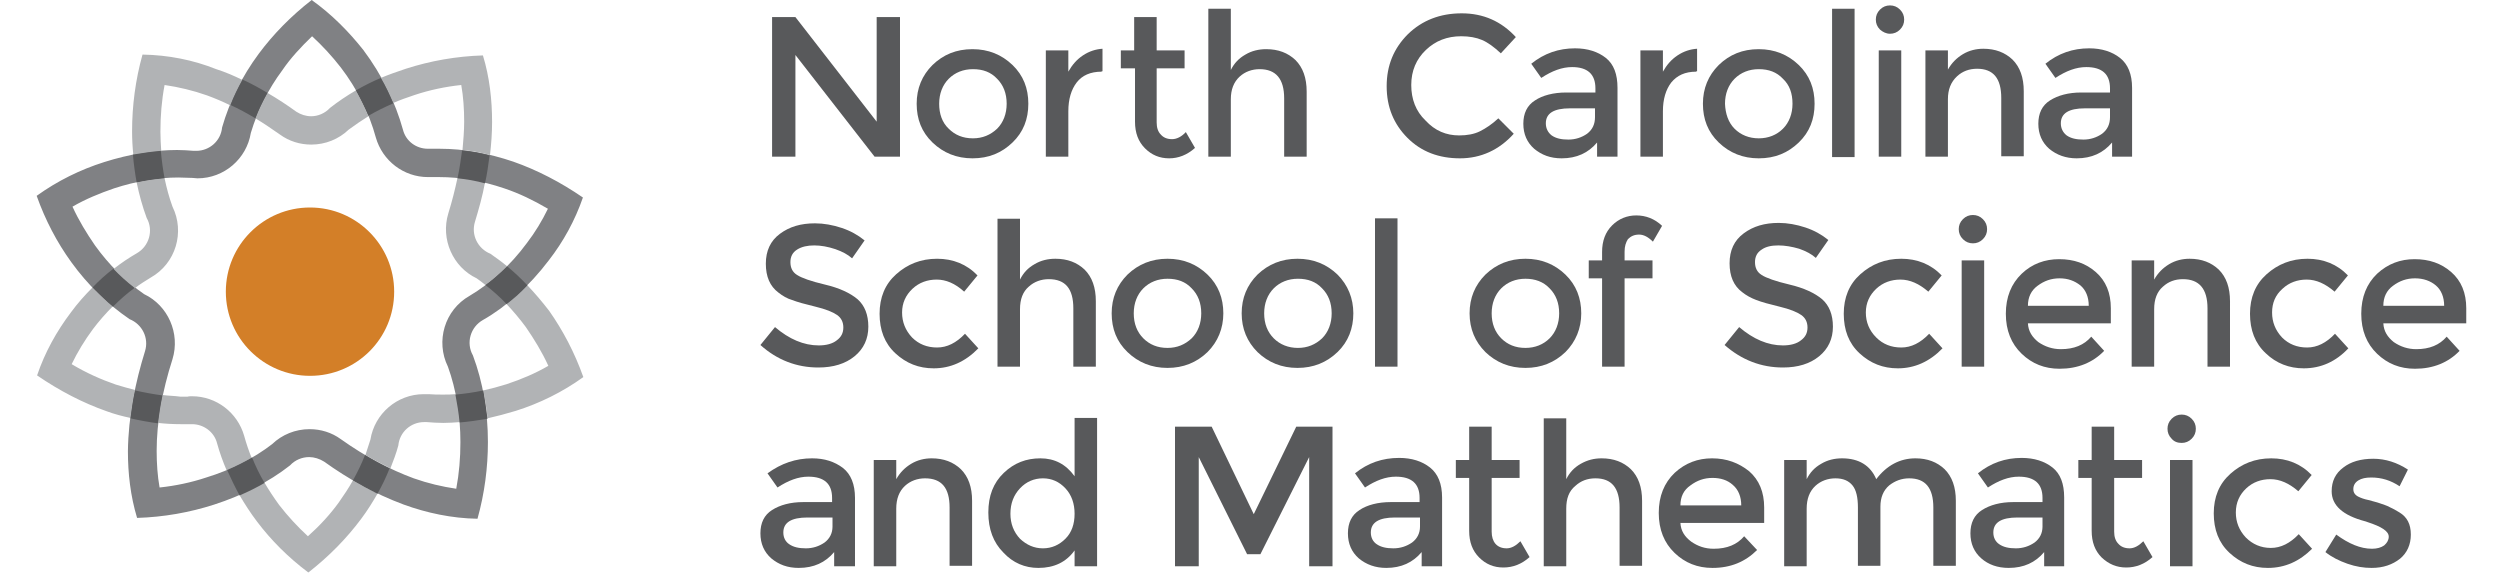
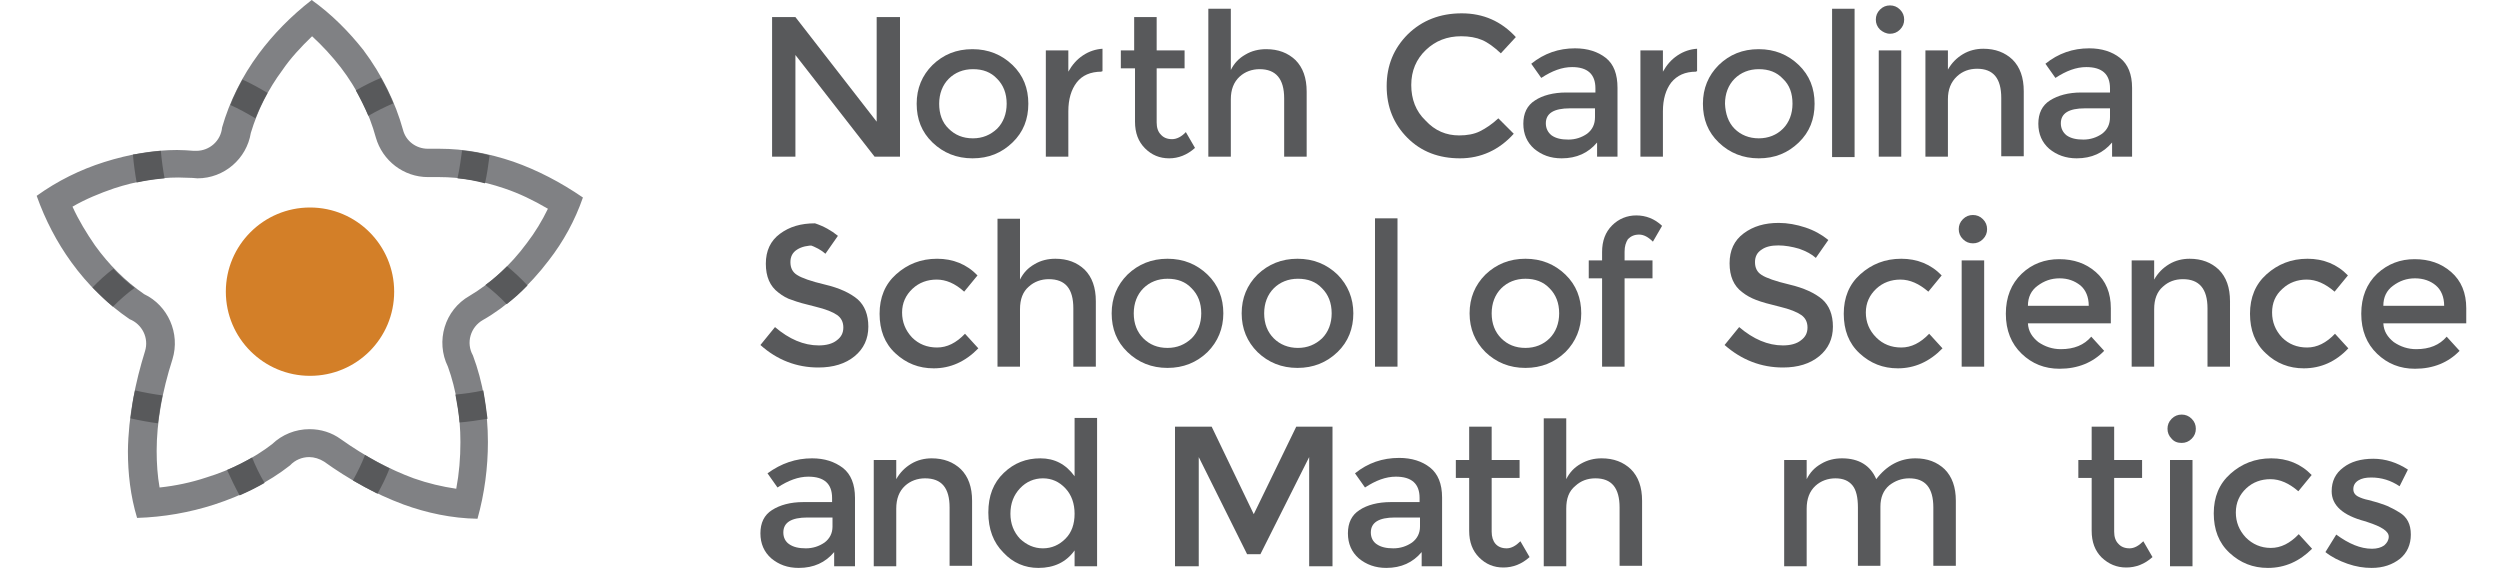
<svg xmlns="http://www.w3.org/2000/svg" version="1.1" id="Layer_2" x="0px" y="0px" viewBox="-148 -62 600 140" style="enable-background:new -148 -62 600 140;" xml:space="preserve">
  <style type="text/css">
	.st0{fill:#58595B;}
	.st1{fill:#D37F28;}
	.st2{fill:#808184;}
	.st3{fill:#B1B3B5;}
</style>
  <g>
    <path class="st0" d="M95-27.8c-2.6,2.5-5.7,3.8-9.6,3.8c-3.8,0-7-1.3-9.6-3.8c-2.6-2.5-3.8-5.6-3.8-9.3c0-3.7,1.3-6.8,3.8-9.3   c2.6-2.5,5.7-3.8,9.6-3.8c3.8,0,7,1.3,9.6,3.8c2.6,2.5,3.8,5.6,3.8,9.3C98.8-33.4,97.6-30.3,95-27.8 M79.7-31.1   c1.5,1.5,3.4,2.3,5.8,2.3c2.3,0,4.2-0.8,5.8-2.3c1.5-1.5,2.3-3.6,2.3-6c0-2.5-0.8-4.5-2.3-6c-1.5-1.6-3.4-2.3-5.8-2.3   c-2.3,0-4.3,0.8-5.8,2.3c-1.5,1.5-2.3,3.6-2.3,6C77.4-34.7,78.1-32.6,79.7-31.1" />
    <path class="st0" d="M116.4-44.8c-2.7,0-4.7,0.9-6,2.6c-1.3,1.7-2,4-2,6.9v10.9H103v-25.5h5.4v5.1c0.9-1.6,2-2.9,3.5-3.9   c1.5-1,3.1-1.5,4.7-1.6l0,5.4H116.4z" />
    <path class="st0" d="M129.6-45.5v12.9c0,1.2,0.3,2.2,1,2.9c0.6,0.7,1.5,1.1,2.7,1.1c1.1,0,2.3-0.6,3.3-1.7l2.2,3.8   c-1.9,1.7-4,2.5-6.2,2.5c-2.3,0-4.2-0.8-5.8-2.4c-1.6-1.6-2.4-3.7-2.4-6.4v-12.8H121v-4.3h3.2v-8h5.4v8h6.7v4.3H129.6z" />
    <path class="st0" d="M147.4-38.2v13.8h-5.4v-35.5h5.4v14.7c0.8-1.6,1.9-2.8,3.5-3.7c1.5-0.9,3.2-1.3,5-1.3c2.9,0,5.2,0.9,7,2.6   c1.8,1.8,2.7,4.3,2.7,7.6v15.6h-5.4v-14c0-4.7-2-7-5.9-7c-1.8,0-3.5,0.6-4.8,1.8C148.1-42.3,147.4-40.5,147.4-38.2" />
    <path class="st0" d="M202.2-29.5c1.9,0,3.6-0.3,5-1c1.4-0.7,2.9-1.7,4.4-3.1l3.7,3.7c-3.5,3.9-7.9,5.9-12.9,5.9   c-5.1,0-9.3-1.6-12.6-4.9c-3.3-3.3-5-7.4-5-12.4c0-5,1.7-9.1,5.1-12.5c3.4-3.3,7.7-5,12.9-5c5.2,0,9.5,1.9,13,5.7l-3.6,3.9   c-1.6-1.5-3.1-2.6-4.5-3.2c-1.4-0.6-3.1-0.9-5-0.9c-3.4,0-6.2,1.1-8.5,3.3c-2.3,2.2-3.5,5-3.5,8.4c0,3.4,1.1,6.3,3.4,8.5   C196.4-30.6,199.1-29.5,202.2-29.5" />
    <path class="st0" d="M240.2-24.4h-4.9v-3.4c-2.1,2.5-4.9,3.8-8.5,3.8c-2.7,0-4.8-0.8-6.6-2.3c-1.7-1.5-2.6-3.5-2.6-6   c0-2.5,0.9-4.4,2.8-5.6c1.8-1.2,4.4-1.9,7.5-1.9h7v-1c0-3.4-1.9-5.1-5.6-5.1c-2.4,0-4.8,0.9-7.4,2.6l-2.4-3.4   c3.1-2.5,6.6-3.7,10.5-3.7c3,0,5.5,0.8,7.4,2.3c1.9,1.5,2.8,3.9,2.8,7.2V-24.4z M234.8-33.9V-36h-6c-3.9,0-5.8,1.2-5.8,3.6   c0,1.2,0.5,2.2,1.4,2.9c1,0.7,2.3,1,4,1c1.7,0,3.2-0.5,4.5-1.4C234.2-30.9,234.8-32.2,234.8-33.9" />
    <path class="st0" d="M259.1-44.8c-2.7,0-4.6,0.9-6,2.6c-1.3,1.7-2,4-2,6.9v10.9h-5.4v-25.5h5.4v5.1c0.9-1.6,2-2.9,3.5-3.9   c1.5-1,3.1-1.5,4.7-1.6l0,5.4H259.1z" />
    <path class="st0" d="M283.7-27.8c-2.6,2.5-5.7,3.8-9.6,3.8c-3.8,0-7-1.3-9.6-3.8c-2.6-2.5-3.8-5.6-3.8-9.3c0-3.7,1.3-6.8,3.8-9.3   c2.6-2.5,5.7-3.8,9.6-3.8c3.8,0,7,1.3,9.6,3.8c2.6,2.5,3.8,5.6,3.8,9.3C287.5-33.4,286.3-30.3,283.7-27.8 M268.3-31.1   c1.5,1.5,3.5,2.3,5.8,2.3c2.3,0,4.3-0.8,5.8-2.3c1.5-1.5,2.3-3.6,2.3-6c0-2.5-0.7-4.5-2.3-6c-1.5-1.6-3.4-2.3-5.8-2.3   c-2.3,0-4.3,0.8-5.8,2.3c-1.5,1.5-2.3,3.6-2.3,6C266.1-34.7,266.8-32.6,268.3-31.1" />
    <rect x="291.7" y="-59.9" class="st0" width="5.4" height="35.6" />
    <path class="st0" d="M303.2-54.9c-0.7-0.7-1-1.5-1-2.4s0.3-1.7,1-2.4c0.7-0.7,1.5-1,2.4-1c0.9,0,1.7,0.3,2.4,1c0.7,0.7,1,1.5,1,2.4   s-0.3,1.7-1,2.4c-0.7,0.7-1.5,1-2.4,1C304.7-53.9,303.9-54.3,303.2-54.9 M308.3-24.4h-5.4v-25.5h5.4V-24.4z" />
    <path class="st0" d="M319.5-38.2v13.8h-5.4v-25.5h5.4v4.6c0.9-1.6,2.1-2.8,3.6-3.7c1.5-0.9,3.2-1.3,4.9-1.3c2.9,0,5.2,0.9,7,2.6   c1.8,1.8,2.7,4.3,2.7,7.6v15.6h-5.4v-14c0-4.7-1.9-7-5.8-7c-1.9,0-3.5,0.6-4.8,1.8C320.2-42.3,319.5-40.5,319.5-38.2" />
    <path class="st0" d="M363.8-24.4h-4.9v-3.4c-2.1,2.5-4.9,3.8-8.5,3.8c-2.6,0-4.8-0.8-6.6-2.3c-1.7-1.5-2.6-3.5-2.6-6   c0-2.5,0.9-4.4,2.8-5.6c1.9-1.2,4.4-1.9,7.5-1.9h6.9v-1c0-3.4-1.9-5.1-5.7-5.1c-2.4,0-4.8,0.9-7.4,2.6l-2.4-3.4   c3.1-2.5,6.6-3.7,10.5-3.7c3,0,5.5,0.8,7.4,2.3c1.9,1.5,2.9,3.9,2.9,7.2V-24.4z M358.4-33.9V-36h-6c-3.9,0-5.8,1.2-5.8,3.6   c0,1.2,0.5,2.2,1.4,2.9c1,0.7,2.3,1,4,1c1.7,0,3.2-0.5,4.5-1.4C357.8-30.9,358.4-32.2,358.4-33.9" />
-     <path class="st0" d="M47.4-3.1c-1.6,0-3,0.3-4.1,1c-1.1,0.7-1.6,1.7-1.6,3c0,1.4,0.5,2.4,1.6,3.1c1.1,0.7,3.3,1.5,6.7,2.3   c3.4,0.8,6,2,7.8,3.5c1.7,1.5,2.6,3.7,2.6,6.6c0,2.9-1.1,5.3-3.3,7.1c-2.2,1.8-5.1,2.7-8.7,2.7c-5.2,0-9.9-1.8-13.9-5.4l3.5-4.3   c3.4,2.9,6.9,4.4,10.5,4.4c1.8,0,3.3-0.4,4.3-1.2c1.1-0.8,1.6-1.8,1.6-3.1c0-1.3-0.5-2.3-1.5-3c-1-0.7-2.7-1.4-5.2-2   c-2.5-0.6-4.3-1.1-5.6-1.6C41,9.7,39.8,9,38.8,8.2c-2-1.5-3-3.8-3-6.9c0-3.1,1.1-5.5,3.4-7.2c2.3-1.7,5-2.5,8.4-2.5   c2.1,0,4.3,0.4,6.4,1.1c2.1,0.7,3.9,1.7,5.5,3l-3,4.3c-1-0.9-2.3-1.6-4-2.2C50.7-2.8,49-3.1,47.4-3.1" />
+     <path class="st0" d="M47.4-3.1c-1.6,0-3,0.3-4.1,1c-1.1,0.7-1.6,1.7-1.6,3c0,1.4,0.5,2.4,1.6,3.1c1.1,0.7,3.3,1.5,6.7,2.3   c3.4,0.8,6,2,7.8,3.5c1.7,1.5,2.6,3.7,2.6,6.6c0,2.9-1.1,5.3-3.3,7.1c-2.2,1.8-5.1,2.7-8.7,2.7c-5.2,0-9.9-1.8-13.9-5.4l3.5-4.3   c3.4,2.9,6.9,4.4,10.5,4.4c1.8,0,3.3-0.4,4.3-1.2c1.1-0.8,1.6-1.8,1.6-3.1c0-1.3-0.5-2.3-1.5-3c-1-0.7-2.7-1.4-5.2-2   c-2.5-0.6-4.3-1.1-5.6-1.6C41,9.7,39.8,9,38.8,8.2c-2-1.5-3-3.8-3-6.9c0-3.1,1.1-5.5,3.4-7.2c2.3-1.7,5-2.5,8.4-2.5   c2.1,0.7,3.9,1.7,5.5,3l-3,4.3c-1-0.9-2.3-1.6-4-2.2C50.7-2.8,49-3.1,47.4-3.1" />
    <path class="st0" d="M76.1,26.4c-3.6,0-6.6-1.2-9.2-3.6c-2.6-2.4-3.8-5.6-3.8-9.5c0-3.9,1.3-7.1,4-9.5c2.7-2.4,5.9-3.7,9.8-3.7   c3.8,0,7.1,1.3,9.7,4l-3.2,3.9C81.2,6,79,5.1,76.8,5.1c-2.2,0-4.2,0.7-5.8,2.2c-1.6,1.5-2.5,3.4-2.5,5.7c0,2.3,0.8,4.3,2.4,6   c1.6,1.6,3.6,2.4,6,2.4c2.4,0,4.6-1.1,6.7-3.3l3.2,3.5C83.7,24.8,80.1,26.4,76.1,26.4" />
    <path class="st0" d="M96.8,12.2V26h-5.4V-9.5h5.4V5.1c0.8-1.6,1.9-2.8,3.5-3.7c1.5-0.9,3.2-1.3,5-1.3c2.9,0,5.2,0.9,7,2.6   c1.8,1.8,2.7,4.3,2.7,7.6V26h-5.4V12c0-4.7-1.9-7-5.9-7c-1.8,0-3.5,0.6-4.8,1.8C97.5,8,96.8,9.8,96.8,12.2" />
    <path class="st0" d="M141.8,22.5c-2.6,2.5-5.8,3.8-9.6,3.8c-3.8,0-7-1.3-9.6-3.8c-2.6-2.5-3.8-5.6-3.8-9.3s1.3-6.8,3.8-9.3   c2.6-2.5,5.8-3.8,9.6-3.8c3.8,0,7,1.3,9.6,3.8c2.6,2.5,3.8,5.7,3.8,9.3S144.3,20,141.8,22.5 M126.4,19.2c1.5,1.5,3.4,2.3,5.8,2.3   c2.3,0,4.2-0.8,5.8-2.3c1.5-1.5,2.3-3.6,2.3-6c0-2.5-0.8-4.5-2.3-6c-1.5-1.6-3.4-2.3-5.8-2.3c-2.3,0-4.3,0.8-5.8,2.3   c-1.5,1.5-2.3,3.6-2.3,6C124.1,15.7,124.9,17.7,126.4,19.2" />
    <path class="st0" d="M173,22.5c-2.6,2.5-5.8,3.8-9.6,3.8c-3.8,0-7-1.3-9.6-3.8c-2.5-2.5-3.8-5.6-3.8-9.3s1.3-6.8,3.8-9.3   c2.6-2.5,5.8-3.8,9.6-3.8c3.8,0,7,1.3,9.6,3.8c2.5,2.5,3.8,5.7,3.8,9.3S175.6,20,173,22.5 M157.7,19.2c1.5,1.5,3.5,2.3,5.8,2.3   c2.3,0,4.2-0.8,5.8-2.3c1.5-1.5,2.3-3.6,2.3-6c0-2.5-0.8-4.5-2.3-6c-1.5-1.6-3.4-2.3-5.8-2.3c-2.3,0-4.3,0.8-5.8,2.3   c-1.5,1.5-2.3,3.6-2.3,6C155.4,15.7,156.2,17.7,157.7,19.2" />
    <rect x="182" y="-9.6" class="st0" width="5.4" height="35.6" />
    <path class="st0" d="M227.7,22.5c-2.6,2.5-5.8,3.8-9.6,3.8c-3.8,0-7-1.3-9.6-3.8c-2.5-2.5-3.8-5.6-3.8-9.3s1.3-6.8,3.8-9.3   c2.6-2.5,5.8-3.8,9.6-3.8c3.8,0,7,1.3,9.6,3.8c2.6,2.5,3.8,5.7,3.8,9.3S230.2,20,227.7,22.5 M212.3,19.2c1.5,1.5,3.4,2.3,5.8,2.3   c2.3,0,4.3-0.8,5.8-2.3c1.5-1.5,2.3-3.6,2.3-6c0-2.5-0.8-4.5-2.3-6c-1.5-1.6-3.5-2.3-5.8-2.3c-2.3,0-4.3,0.8-5.8,2.3   c-1.5,1.5-2.3,3.6-2.3,6C210,15.7,210.8,17.7,212.3,19.2" />
    <path class="st0" d="M241.9-1.6v2.1h6.7v4.3h-6.7V26h-5.4V4.8h-3.2V0.5h3.2v-2c0-2.7,0.8-4.8,2.4-6.4c1.6-1.6,3.6-2.4,5.8-2.4   c2.3,0,4.4,0.8,6.2,2.5l-2.2,3.8c-1.1-1.1-2.2-1.7-3.3-1.7c-1.2,0-2,0.4-2.7,1.1C242.2-3.8,241.9-2.9,241.9-1.6" />
    <path class="st0" d="M278.8-3.1c-1.7,0-3,0.3-4,1c-1.1,0.7-1.6,1.7-1.6,3c0,1.4,0.5,2.4,1.6,3.1c1.1,0.7,3.3,1.5,6.7,2.3   c3.4,0.8,6,2,7.8,3.5c1.7,1.5,2.6,3.7,2.6,6.6c0,2.9-1.1,5.3-3.3,7.1c-2.2,1.8-5.1,2.7-8.7,2.7c-5.2,0-9.9-1.8-14-5.4l3.5-4.3   c3.4,2.9,6.9,4.4,10.5,4.4c1.8,0,3.3-0.4,4.3-1.2c1.1-0.8,1.6-1.8,1.6-3.1c0-1.3-0.5-2.3-1.5-3c-1-0.7-2.7-1.4-5.2-2   c-2.5-0.6-4.3-1.1-5.6-1.6c-1.3-0.5-2.4-1.1-3.4-1.9c-2-1.5-3-3.8-3-6.9c0-3.1,1.1-5.5,3.4-7.2c2.3-1.7,5-2.5,8.4-2.5   c2.1,0,4.3,0.4,6.4,1.1c2.1,0.7,3.9,1.7,5.5,3l-3,4.3c-1-0.9-2.3-1.6-4-2.2C282.1-2.8,280.4-3.1,278.8-3.1" />
    <path class="st0" d="M307.5,26.4c-3.6,0-6.6-1.2-9.2-3.6c-2.6-2.4-3.8-5.6-3.8-9.5c0-3.9,1.3-7.1,4-9.5c2.7-2.4,5.9-3.7,9.8-3.7   c3.8,0,7.1,1.3,9.7,4l-3.2,3.9c-2.2-1.9-4.4-2.9-6.7-2.9c-2.2,0-4.2,0.7-5.8,2.2c-1.6,1.5-2.5,3.4-2.5,5.7c0,2.3,0.8,4.3,2.5,6   c1.6,1.6,3.6,2.4,6,2.4c2.4,0,4.6-1.1,6.7-3.3l3.2,3.5C315.1,24.8,311.5,26.4,307.5,26.4" />
    <path class="st0" d="M323.1-4.6c-0.7-0.7-1-1.5-1-2.4c0-0.9,0.3-1.7,1-2.4c0.7-0.7,1.5-1,2.4-1c0.9,0,1.7,0.3,2.4,1   c0.7,0.7,1,1.5,1,2.4c0,0.9-0.3,1.7-1,2.4c-0.7,0.7-1.5,1-2.4,1C324.6-3.6,323.8-3.9,323.1-4.6 M328.2,26h-5.4V0.5h5.4V26z" />
    <path class="st0" d="M358.7,15.6h-20c0.1,1.9,1,3.3,2.5,4.5c1.6,1.1,3.4,1.7,5.4,1.7c3.2,0,5.6-1,7.3-3l3.1,3.4   c-2.7,2.8-6.3,4.3-10.7,4.3c-3.6,0-6.6-1.2-9.1-3.6c-2.5-2.4-3.8-5.6-3.8-9.6s1.3-7.2,3.8-9.6c2.5-2.4,5.6-3.5,9-3.5   c3.5,0,6.4,1,8.8,3.1c2.4,2.1,3.6,5,3.6,8.7V15.6z M338.7,11.4h14.6c0-2.1-0.7-3.8-2-4.9c-1.4-1.1-3-1.7-5-1.7   c-2,0-3.7,0.6-5.3,1.8C339.5,7.7,338.7,9.3,338.7,11.4" />
    <path class="st0" d="M369,12.2V26h-5.4V0.5h5.4v4.6c0.9-1.6,2.1-2.8,3.6-3.7c1.5-0.9,3.2-1.3,4.9-1.3c2.9,0,5.2,0.9,7,2.6   c1.8,1.8,2.7,4.3,2.7,7.6V26h-5.4V12c0-4.7-2-7-5.9-7c-1.9,0-3.5,0.6-4.8,1.8C369.7,8,369,9.8,369,12.2" />
    <path class="st0" d="M404.9,26.4c-3.5,0-6.6-1.2-9.1-3.6c-2.6-2.4-3.8-5.6-3.8-9.5c0-3.9,1.3-7.1,4-9.5c2.7-2.4,5.9-3.7,9.8-3.7   c3.8,0,7.1,1.3,9.7,4l-3.2,3.9c-2.2-1.9-4.4-2.9-6.7-2.9c-2.2,0-4.2,0.7-5.8,2.2c-1.7,1.5-2.5,3.4-2.5,5.7c0,2.3,0.8,4.3,2.4,6   c1.6,1.6,3.6,2.4,6,2.4c2.4,0,4.6-1.1,6.7-3.3l3.2,3.5C412.6,24.8,409,26.4,404.9,26.4" />
    <path class="st0" d="M444,15.6h-20c0.1,1.9,1,3.3,2.5,4.5c1.6,1.1,3.4,1.7,5.4,1.7c3.2,0,5.6-1,7.3-3l3.1,3.4   c-2.7,2.8-6.3,4.3-10.7,4.3c-3.6,0-6.6-1.2-9.1-3.6c-2.5-2.4-3.8-5.6-3.8-9.6s1.3-7.2,3.8-9.6c2.6-2.4,5.6-3.5,9-3.5   c3.5,0,6.4,1,8.8,3.1c2.4,2.1,3.6,5,3.6,8.7V15.6z M424,11.4h14.6c0-2.1-0.7-3.8-2-4.9c-1.3-1.1-3-1.7-5-1.7c-2,0-3.7,0.6-5.3,1.8   C424.8,7.7,424,9.3,424,11.4" />
    <path class="st0" d="M57.1,73.9h-4.9v-3.4c-2.1,2.5-4.9,3.8-8.5,3.8c-2.7,0-4.8-0.8-6.6-2.3c-1.7-1.5-2.6-3.5-2.6-6   c0-2.5,0.9-4.4,2.8-5.6c1.9-1.2,4.4-1.9,7.5-1.9h6.9v-1c0-3.4-1.9-5.1-5.7-5.1c-2.4,0-4.8,0.9-7.4,2.6l-2.4-3.4   C39.5,49.2,43,48,46.9,48c3,0,5.4,0.8,7.4,2.3c1.9,1.5,2.9,3.9,2.9,7.2V73.9z M51.8,64.4v-2.2h-6c-3.9,0-5.8,1.2-5.8,3.6   c0,1.2,0.5,2.2,1.4,2.8c1,0.7,2.3,1,4,1c1.7,0,3.2-0.5,4.5-1.4C51.1,67.3,51.8,66,51.8,64.4" />
    <path class="st0" d="M67.1,60.1v13.8h-5.4V48.4h5.4V53c0.9-1.6,2.1-2.8,3.6-3.7c1.5-0.9,3.2-1.3,4.9-1.3c2.9,0,5.2,0.9,7,2.6   c1.8,1.8,2.7,4.3,2.7,7.6v15.6h-5.4v-14c0-4.7-1.9-7-5.9-7c-1.8,0-3.5,0.6-4.8,1.8C67.8,55.9,67.1,57.7,67.1,60.1" />
    <path class="st0" d="M92.8,70.6c-2.4-2.4-3.6-5.6-3.6-9.6c0-4,1.2-7.1,3.7-9.5c2.5-2.4,5.4-3.5,8.8-3.5c3.4,0,6.1,1.4,8.2,4.3v-14   h5.4v35.6h-5.4v-3.8c-2,2.8-4.9,4.2-8.7,4.2C98,74.3,95.1,73.1,92.8,70.6 M94.5,61.3c0,2.4,0.8,4.4,2.3,6c1.6,1.5,3.4,2.3,5.5,2.3   c2.1,0,3.9-0.8,5.4-2.3c1.5-1.5,2.2-3.5,2.2-6c0-2.4-0.7-4.5-2.2-6.1c-1.5-1.6-3.3-2.4-5.4-2.4c-2.1,0-4,0.8-5.5,2.4   C95.3,56.8,94.5,58.8,94.5,61.3" />
    <polygon class="st0" points="139.7,73.9 134,73.9 134,40.4 142.8,40.4 152.9,61.4 163.1,40.4 171.8,40.4 171.8,73.9 166.2,73.9    166.2,47.7 154.5,71 151.3,71 139.7,47.7  " />
    <path class="st0" d="M198.1,73.9h-4.9v-3.4c-2.1,2.5-4.9,3.8-8.5,3.8c-2.6,0-4.8-0.8-6.6-2.3c-1.7-1.5-2.6-3.5-2.6-6   c0-2.5,0.9-4.4,2.8-5.6c1.8-1.2,4.4-1.9,7.5-1.9h6.9v-1c0-3.4-1.9-5.1-5.7-5.1c-2.4,0-4.8,0.9-7.4,2.6l-2.4-3.4   c3.1-2.5,6.6-3.7,10.6-3.7c3,0,5.5,0.8,7.4,2.3c1.9,1.5,2.9,3.9,2.9,7.2V73.9z M192.8,64.4v-2.2h-6c-3.9,0-5.8,1.2-5.8,3.6   c0,1.2,0.5,2.2,1.4,2.8c1,0.7,2.3,1,4,1c1.7,0,3.2-0.5,4.5-1.4C192.1,67.3,192.8,66,192.8,64.4" />
    <path class="st0" d="M210,52.7v12.9c0,1.2,0.3,2.2,0.9,2.9c0.6,0.7,1.5,1.1,2.7,1.1c1.1,0,2.2-0.6,3.3-1.7l2.2,3.8   c-1.9,1.7-4,2.5-6.3,2.5c-2.3,0-4.2-0.8-5.8-2.4c-1.6-1.6-2.4-3.7-2.4-6.4V52.7h-3.2v-4.3h3.2v-8h5.4v8h6.7v4.3H210z" />
    <path class="st0" d="M227.9,60.1v13.8h-5.4V38.4h5.4V53c0.8-1.6,1.9-2.8,3.5-3.7c1.6-0.9,3.2-1.3,5-1.3c2.9,0,5.2,0.9,7,2.6   c1.8,1.8,2.7,4.3,2.7,7.6v15.6h-5.4v-14c0-4.7-1.9-7-5.8-7c-1.9,0-3.5,0.6-4.8,1.8C228.5,55.9,227.9,57.7,227.9,60.1" />
-     <path class="st0" d="M275.3,63.5h-20c0.1,1.9,1,3.3,2.6,4.5c1.6,1.1,3.3,1.7,5.4,1.7c3.2,0,5.6-1,7.3-3l3.1,3.3   c-2.8,2.8-6.3,4.3-10.7,4.3c-3.6,0-6.6-1.2-9.1-3.6c-2.5-2.4-3.8-5.6-3.8-9.6c0-4,1.3-7.2,3.8-9.6c2.6-2.4,5.6-3.5,9-3.5   c3.5,0,6.4,1.1,8.9,3.1c2.4,2.1,3.6,5,3.6,8.7V63.5z M255.3,59.3h14.6c0-2.1-0.7-3.8-2-4.9c-1.3-1.2-3-1.7-4.9-1.7   c-2,0-3.7,0.6-5.3,1.8C256.1,55.6,255.3,57.2,255.3,59.3" />
    <path class="st0" d="M285.6,60.1v13.8h-5.4V48.4h5.4V53c0.8-1.6,1.9-2.8,3.5-3.7c1.5-0.9,3.2-1.3,5-1.3c4,0,6.8,1.7,8.2,5   c2.5-3.3,5.7-5,9.4-5c2.9,0,5.2,0.9,7,2.6c1.8,1.8,2.7,4.3,2.7,7.6v15.6h-5.4v-14c0-4.7-1.9-7-5.8-7c-1.8,0-3.4,0.6-4.8,1.7   c-1.4,1.2-2.1,2.9-2.1,5.1v14.2h-5.4v-14c0-2.4-0.4-4.2-1.3-5.3c-0.9-1.1-2.2-1.7-4.1-1.7c-1.8,0-3.5,0.6-4.8,1.8   C286.3,55.9,285.6,57.7,285.6,60.1" />
-     <path class="st0" d="M347.5,73.9h-4.9v-3.4c-2.1,2.5-4.9,3.8-8.5,3.8c-2.7,0-4.9-0.8-6.6-2.3c-1.7-1.5-2.6-3.5-2.6-6   c0-2.5,0.9-4.4,2.8-5.6c1.9-1.2,4.4-1.9,7.5-1.9h7v-1c0-3.4-1.9-5.1-5.7-5.1c-2.4,0-4.8,0.9-7.4,2.6l-2.4-3.4   c3.1-2.5,6.6-3.7,10.5-3.7c3,0,5.5,0.8,7.4,2.3c1.9,1.5,2.8,3.9,2.8,7.2V73.9z M342.2,64.4v-2.2h-6c-3.9,0-5.8,1.2-5.8,3.6   c0,1.2,0.5,2.2,1.4,2.8c1,0.7,2.3,1,4,1c1.7,0,3.2-0.5,4.5-1.4C341.5,67.3,342.2,66,342.2,64.4" />
    <path class="st0" d="M359.4,52.7v12.9c0,1.2,0.3,2.2,1,2.9c0.6,0.7,1.5,1.1,2.7,1.1c1.1,0,2.2-0.6,3.3-1.7l2.2,3.8   c-1.9,1.7-4,2.5-6.3,2.5c-2.3,0-4.2-0.8-5.9-2.4c-1.6-1.6-2.4-3.7-2.4-6.4V52.7h-3.2v-4.3h3.2v-8h5.4v8h6.7v4.3H359.4z" />
    <path class="st0" d="M373.2,43.3c-0.7-0.7-1-1.5-1-2.4c0-0.9,0.3-1.7,1-2.4c0.7-0.7,1.5-1,2.4-1c0.9,0,1.7,0.3,2.4,1   c0.7,0.7,1,1.5,1,2.4c0,0.9-0.3,1.7-1,2.4c-0.7,0.7-1.5,1-2.4,1C374.6,44.3,373.8,44,373.2,43.3 M378.2,73.9h-5.4V48.4h5.4V73.9z" />
    <path class="st0" d="M396.3,74.3c-3.6,0-6.6-1.2-9.2-3.6c-2.6-2.4-3.8-5.6-3.8-9.5c0-3.9,1.3-7.1,4-9.5c2.7-2.4,5.9-3.7,9.8-3.7   c3.8,0,7.1,1.3,9.7,4l-3.2,3.9c-2.2-1.9-4.4-2.9-6.7-2.9c-2.2,0-4.2,0.7-5.8,2.2c-1.6,1.5-2.5,3.4-2.5,5.8c0,2.3,0.8,4.3,2.4,6   c1.6,1.6,3.6,2.5,6,2.5c2.4,0,4.6-1.1,6.7-3.3l3.2,3.5C403.9,72.7,400.4,74.3,396.3,74.3" />
    <path class="st0" d="M430.6,66.3c0,2.4-0.9,4.4-2.6,5.8c-1.8,1.4-4,2.2-6.8,2.2c-1.9,0-3.8-0.3-5.8-1c-2-0.7-3.8-1.6-5.3-2.8   l2.6-4.2c3,2.2,5.8,3.4,8.6,3.4c1.2,0,2.2-0.3,2.9-0.8c0.7-0.6,1.1-1.3,1.1-2.1c0-1.3-1.7-2.4-5.1-3.5c-0.3-0.1-0.5-0.2-0.6-0.2   c-5.3-1.4-8-3.8-8-7.2c0-2.4,0.9-4.3,2.8-5.7c1.8-1.4,4.2-2.1,7.2-2.1c2.9,0,5.7,0.9,8.3,2.6l-2,4c-2.1-1.4-4.3-2.1-6.8-2.1   c-1.3,0-2.3,0.2-3.1,0.7c-0.8,0.5-1.2,1.2-1.2,2.1c0,0.8,0.4,1.4,1.2,1.8c0.6,0.3,1.4,0.6,2.4,0.8c1,0.3,2,0.5,2.8,0.8   c0.8,0.3,1.6,0.5,2.3,0.9c0.7,0.3,1.6,0.8,2.4,1.3C429.7,62.1,430.6,63.8,430.6,66.3" />
    <path class="st1" d="M-93.8,8c0-11.2,9.1-20.2,20.2-20.2c11.2,0,20.2,9.1,20.2,20.2c0,11.2-9,20.2-20.2,20.2   C-84.7,28.2-93.8,19.2-93.8,8" />
    <path class="st2" d="M-73.2-62c-5,3.9-9.2,8.2-12.7,12.9c-4,5.4-7,11.4-8.8,17.7c-0.3,3.2-3,5.6-6.2,5.6l-0.6,0   c-1.3-0.1-2.6-0.2-4-0.2c-5.5,0-11.5,1-17.5,2.9c-5.7,1.8-11.2,4.5-16.2,8.1c2.1,5.9,4.9,11.2,8.3,15.9c3.9,5.4,8.6,10,14,13.7   c3,1.2,4.7,4.5,3.7,7.7c-2.3,7.4-4,15.6-4.1,24c0,5.3,0.6,10.7,2.2,16c6.4-0.2,12.6-1.3,18.5-3.2c6.8-2.2,13.1-5.4,18.2-9.4   c1.2-1.3,2.9-2,4.6-2c1.2,0,2.5,0.4,3.6,1.1c5.7,4.1,12.1,7.7,19.1,10.3c5.5,2,11.5,3.3,17.7,3.4c1.7-6.1,2.5-12.3,2.5-18.4   c0-7.3-1.2-14.4-3.6-20.8c-1.7-3-0.6-6.8,2.4-8.5c5.5-3.1,11.1-8.1,15.8-14.3C-12.8-4-10-9.1-8.1-14.6c-5.4-3.7-11-6.6-16.7-8.6   c-5.9-2-11.8-3.1-17.7-3.1c-0.7,0-1.4,0-2.1,0l-0.7,0c-2.8,0-5.3-1.8-6-4.6c-1.8-6.5-5-13.1-9.5-19.1C-64.2-54.3-68.3-58.5-73.2-62    M-73.1-53.3c2.5,2.3,4.8,4.8,6.9,7.5c3.9,5.1,6.8,10.9,8.4,16.8c1.6,5.6,6.7,9.5,12.5,9.5c0.4,0,0.8,0,1.1,0c0.6,0,1.1,0,1.6,0   c5.1,0,10.3,0.9,15.6,2.7c3.6,1.2,7.1,2.9,10.5,4.9c-1.4,2.9-3.1,5.7-5.1,8.3C-25.5,1.7-30.4,6.1-35.3,9c-6,3.4-8.2,10.9-5.2,17   c2,5.5,3,11.8,3,18.1c0,3.8-0.3,7.5-1,11.2c-3.4-0.5-6.8-1.3-10.2-2.5c-5.7-2.1-11.6-5.2-17.5-9.4c-2.2-1.6-4.8-2.4-7.5-2.4   c-3.4,0-6.6,1.3-9,3.6c-4.4,3.4-9.9,6.2-15.8,8c-3.6,1.2-7.4,2-11.2,2.4c-0.5-2.8-0.7-5.8-0.7-8.8c0-6.8,1.3-14.2,3.8-22   c1.9-6.2-1.1-12.9-6.8-15.6c-4.5-3.1-8.5-7.1-11.8-11.7c-2-2.9-3.9-6-5.4-9.3c3.1-1.8,6.5-3.2,10-4.4c5.2-1.7,10.5-2.6,15.4-2.6   c1.1,0,2.3,0.1,3.4,0.1c0.4,0,0.8,0.1,1.2,0.1c6.4,0,11.8-4.7,12.8-10.9c1.6-5.3,4.1-10.4,7.6-15.1C-78.3-48-75.8-50.7-73.1-53.3" />
-     <path class="st3" d="M-113.8-48.9c-1.7,6.1-2.5,12.3-2.5,18.4c0,1.9,0.1,3.8,0.3,5.7c2.3-0.5,4.5-0.8,6.7-0.9   c-0.1-1.6-0.2-3.1-0.2-4.7c0-3.8,0.3-7.5,1-11.2c3.4,0.5,6.8,1.3,10.2,2.5c1.9,0.7,3.8,1.5,5.6,2.4c0.8-2.1,1.8-4.1,2.9-6.1   c-2-1-4.1-1.9-6.3-2.6C-101.6-47.6-107.6-48.8-113.8-48.9 M-32.1-48.7c-6.4,0.2-12.6,1.3-18.5,3.2c-2.1,0.7-4.1,1.4-6,2.2   c1.1,2,2.1,4,3,6c1.6-0.7,3.3-1.3,5.1-1.9c3.6-1.2,7.4-2,11.2-2.4c0.5,2.8,0.7,5.8,0.7,8.8c0,2.2-0.2,4.5-0.4,6.8   c2.2,0.2,4.4,0.6,6.6,1.2c0.3-2.6,0.5-5.3,0.5-7.9C-29.9-38-30.5-43.5-32.1-48.7 M-62.6-40.3c-2.2,1.3-4.3,2.7-6.2,4.2   c-1.2,1.3-2.9,2-4.5,2c-1.3,0-2.5-0.4-3.6-1.1c-2.2-1.6-4.5-3.1-6.9-4.5c-1.1,2-2.1,4-2.9,6.1c2,1.2,3.9,2.5,5.9,3.9   c2.2,1.6,4.8,2.4,7.5,2.4c3.4,0,6.6-1.3,9-3.6c1.5-1.1,3.1-2.2,4.7-3.2C-60.5-36.3-61.5-38.3-62.6-40.3 M-38.2-19.3   c-0.6,2.8-1.3,5.6-2.2,8.5c-1.9,6.2,1.1,12.9,6.8,15.6c0.7,0.5,1.4,1,2.1,1.6c1.8-1.3,3.5-2.8,5.2-4.5c-1.3-1.1-2.6-2-4-3   c-3-1.2-4.7-4.5-3.7-7.7c0.9-3,1.8-6.1,2.4-9.4C-33.7-18.7-36-19.1-38.2-19.3 M-108.5-19.2c-2.2,0.2-4.4,0.5-6.7,1   c0.6,2.9,1.4,5.8,2.4,8.5c1.7,3,0.6,6.8-2.4,8.5c-1.9,1.1-3.7,2.3-5.6,3.8c1.6,1.7,3.3,3.2,5.1,4.6c1.3-1,2.6-1.8,3.9-2.6   c6-3.4,8.2-10.9,5.2-17C-107.4-14.6-108-16.8-108.5-19.2 M-21.4,6.5c-1.6,1.6-3.3,3.1-5,4.5c1.6,1.7,3.2,3.6,4.6,5.5   c2,2.9,3.9,6,5.4,9.3c-3.1,1.8-6.4,3.2-10,4.4c-1.9,0.6-3.8,1.1-5.6,1.5c0.4,2.2,0.8,4.4,1,6.7c2.2-0.5,4.5-1.1,6.8-1.8   c5.7-1.8,11.2-4.5,16.2-8.1c-2.1-5.9-4.9-11.2-8.2-15.9C-17.9,10.4-19.6,8.4-21.4,6.5 M-125.8,7c-1.8,1.8-3.6,3.8-5.2,6   c-3.4,4.5-6.2,9.5-8.1,15.1c5.4,3.7,11,6.6,16.7,8.6c1.9,0.7,3.8,1.2,5.7,1.6c0.3-2.2,0.6-4.5,1.1-6.7c-1.5-0.4-3-0.8-4.6-1.3   c-3.5-1.2-7.1-2.8-10.6-4.9c1.4-2.9,3.1-5.7,5.1-8.4c1.5-2,3.1-3.8,4.8-5.5C-122.6,10.2-124.2,8.7-125.8,7 M-46.3,32.6   c-6.4,0-11.8,4.7-12.8,10.9c-0.4,1.2-0.8,2.5-1.2,3.7c2,1.2,4,2.2,6,3.2c0.7-1.8,1.4-3.6,1.9-5.5c0.3-3.2,3-5.6,6.2-5.6l0.6,0   c1.3,0.1,2.6,0.2,4,0.2c1.3,0,2.7-0.1,4-0.2c-0.2-2.3-0.5-4.5-1-6.7c-1,0.1-2.1,0.1-3.1,0.1c-1.2,0-2.3,0-3.4-0.1   C-45.5,32.6-45.9,32.6-46.3,32.6 M-109,32.8c-0.5,2.3-0.8,4.5-1.1,6.7c1.8,0.2,3.6,0.3,5.4,0.3c0.7,0,1.4,0,2.1,0l0.7,0   c2.7,0,5.3,1.8,6,4.6c0.6,2.2,1.4,4.4,2.3,6.5c2.1-0.9,4.1-1.9,6-3c-0.7-1.7-1.3-3.5-1.8-5.3c-1.6-5.6-6.7-9.5-12.5-9.5   c-0.4,0-0.8,0-1.1,0.1c-0.6,0-1.1,0-1.7,0C-106.1,33-107.5,33-109,32.8 M-63.3,53.3c-1,1.8-2.2,3.6-3.4,5.3   c-2.1,2.9-4.6,5.6-7.4,8.1c-2.5-2.3-4.8-4.8-6.9-7.5c-1.3-1.8-2.5-3.6-3.6-5.5c-1.9,1.1-3.9,2.1-6,3c1.3,2.2,2.7,4.4,4.3,6.5   c3.4,4.5,7.5,8.6,12.3,12.2c5-3.9,9.2-8.2,12.7-12.9c1.5-2,2.8-4.1,4-6.2C-59.4,55.5-61.3,54.4-63.3,53.3" />
    <path class="st0" d="M-56.6-43.3c-2.1,0.9-4.1,1.9-6,3c1.1,2,2.1,4,3,6.1c1.9-1.1,3.9-2.1,6-3C-54.5-39.3-55.4-41.3-56.6-43.3    M-89.8-42.9c-1.1,2-2.1,4-2.9,6.1c2,0.9,4,2,6,3.2c0.8-2.1,1.8-4.1,2.9-6.1C-85.8-40.9-87.8-42-89.8-42.9 M-37.1-25.9   c-0.3,2.2-0.6,4.4-1.1,6.7c2.2,0.2,4.4,0.6,6.6,1.2c0.5-2.2,0.8-4.4,1.1-6.7C-32.6-25.3-34.9-25.7-37.1-25.9 M-109.4-25.8   c-2.2,0.2-4.4,0.5-6.7,0.9c0.2,2.3,0.5,4.5,0.9,6.7c2.3-0.5,4.5-0.8,6.7-1C-108.9-21.3-109.2-23.6-109.4-25.8 M-26.3,1.9   c-1.7,1.7-3.4,3.2-5.2,4.5c1.8,1.4,3.5,2.9,5.1,4.6c1.7-1.3,3.4-2.8,5-4.5C-22.9,4.9-24.6,3.3-26.3,1.9 M-120.8,2.5   c-1.7,1.3-3.4,2.8-5,4.5c1.6,1.6,3.2,3.2,4.9,4.6c1.7-1.7,3.4-3.2,5.2-4.5C-117.5,5.7-119.2,4.2-120.8,2.5 M-115.6,31.7   c-0.5,2.2-0.8,4.4-1.1,6.7c2.2,0.5,4.4,0.9,6.6,1.2c0.3-2.2,0.6-4.4,1.1-6.7C-111.2,32.6-113.4,32.2-115.6,31.7 M-32,31.7   c-2.3,0.5-4.5,0.8-6.7,1c0.4,2.2,0.8,4.4,1,6.7c2.2-0.2,4.4-0.5,6.7-0.9C-31.3,36.2-31.6,33.9-32,31.7 M-60.4,47.2   c-0.8,2.1-1.8,4.1-2.9,6.1c1.9,1.1,3.9,2.2,5.9,3.2c1.1-2,2.1-4,2.9-6.1C-56.4,49.5-58.4,48.4-60.4,47.2 M-87.5,47.8   c-1.9,1.1-3.9,2.1-6,3c0.9,2,1.9,4.1,3,6.1c2.1-0.9,4.1-1.9,6-3C-85.7,51.9-86.7,49.8-87.5,47.8" />
    <polygon class="st0" points="62.4,-57.9 68,-57.9 68,-24.4 61.9,-24.4 42.9,-48.8 42.9,-24.4 37.3,-24.4 37.3,-57.9 42.9,-57.9    62.4,-32.8  " />
  </g>
</svg>